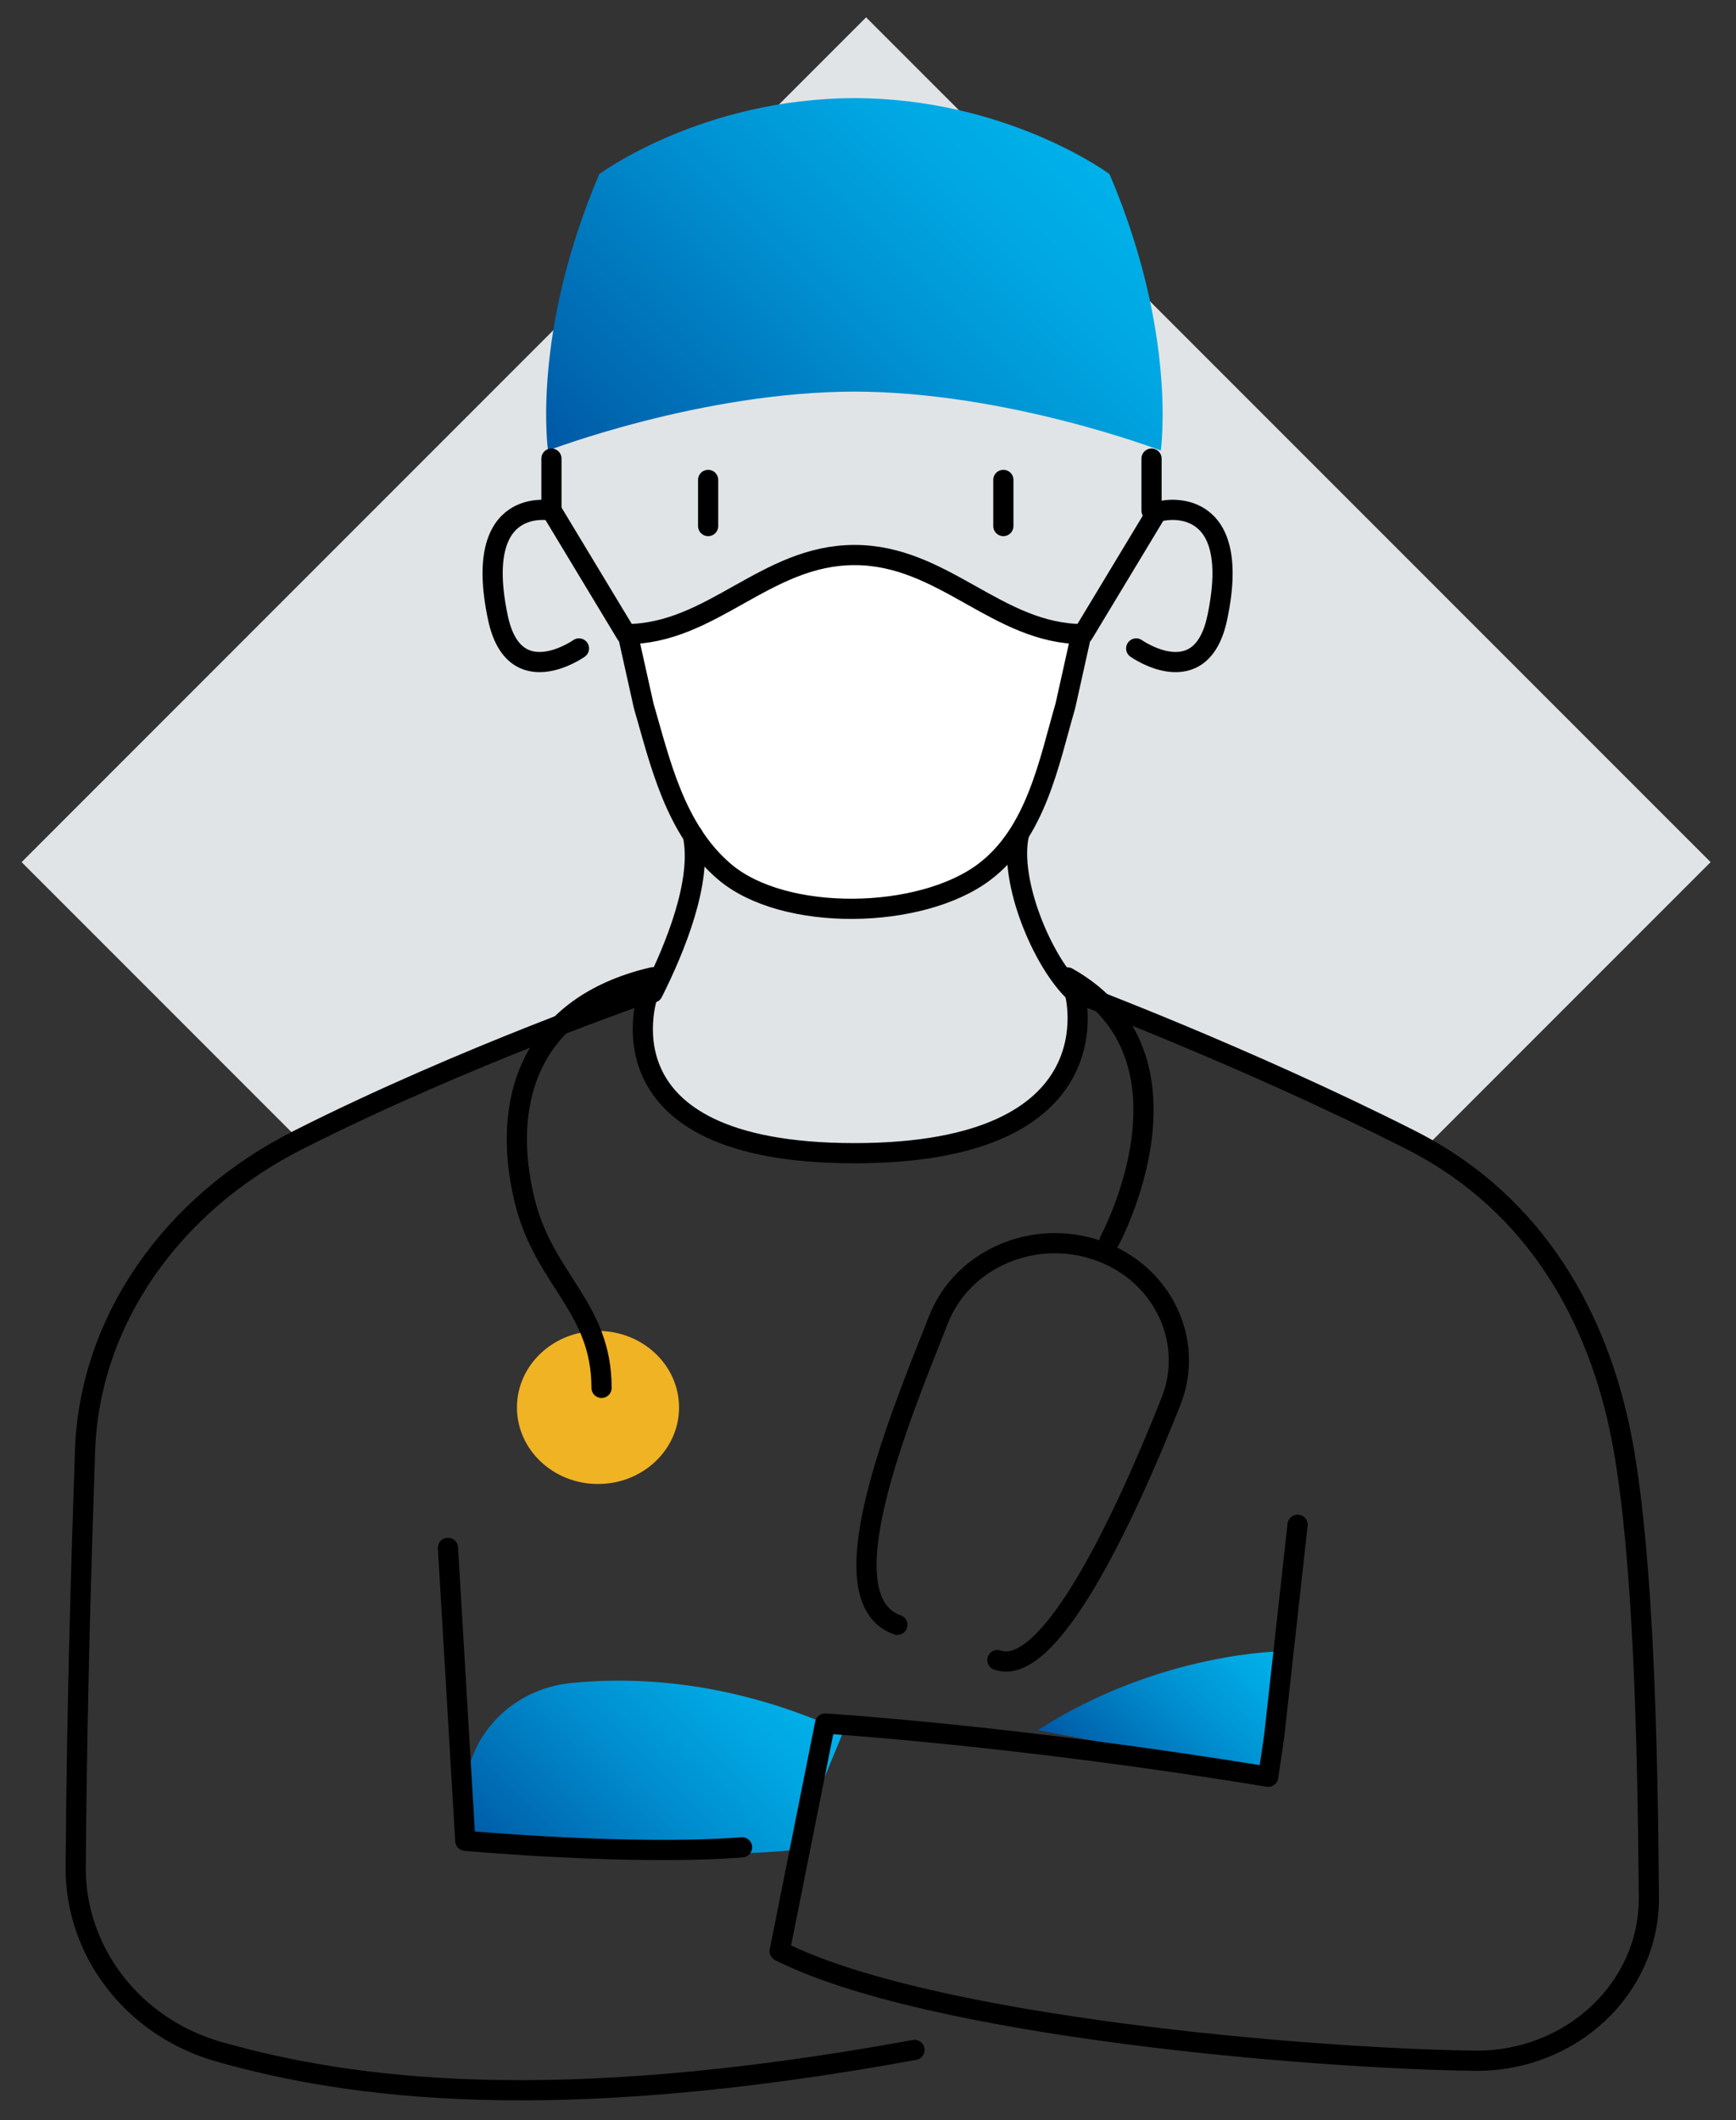
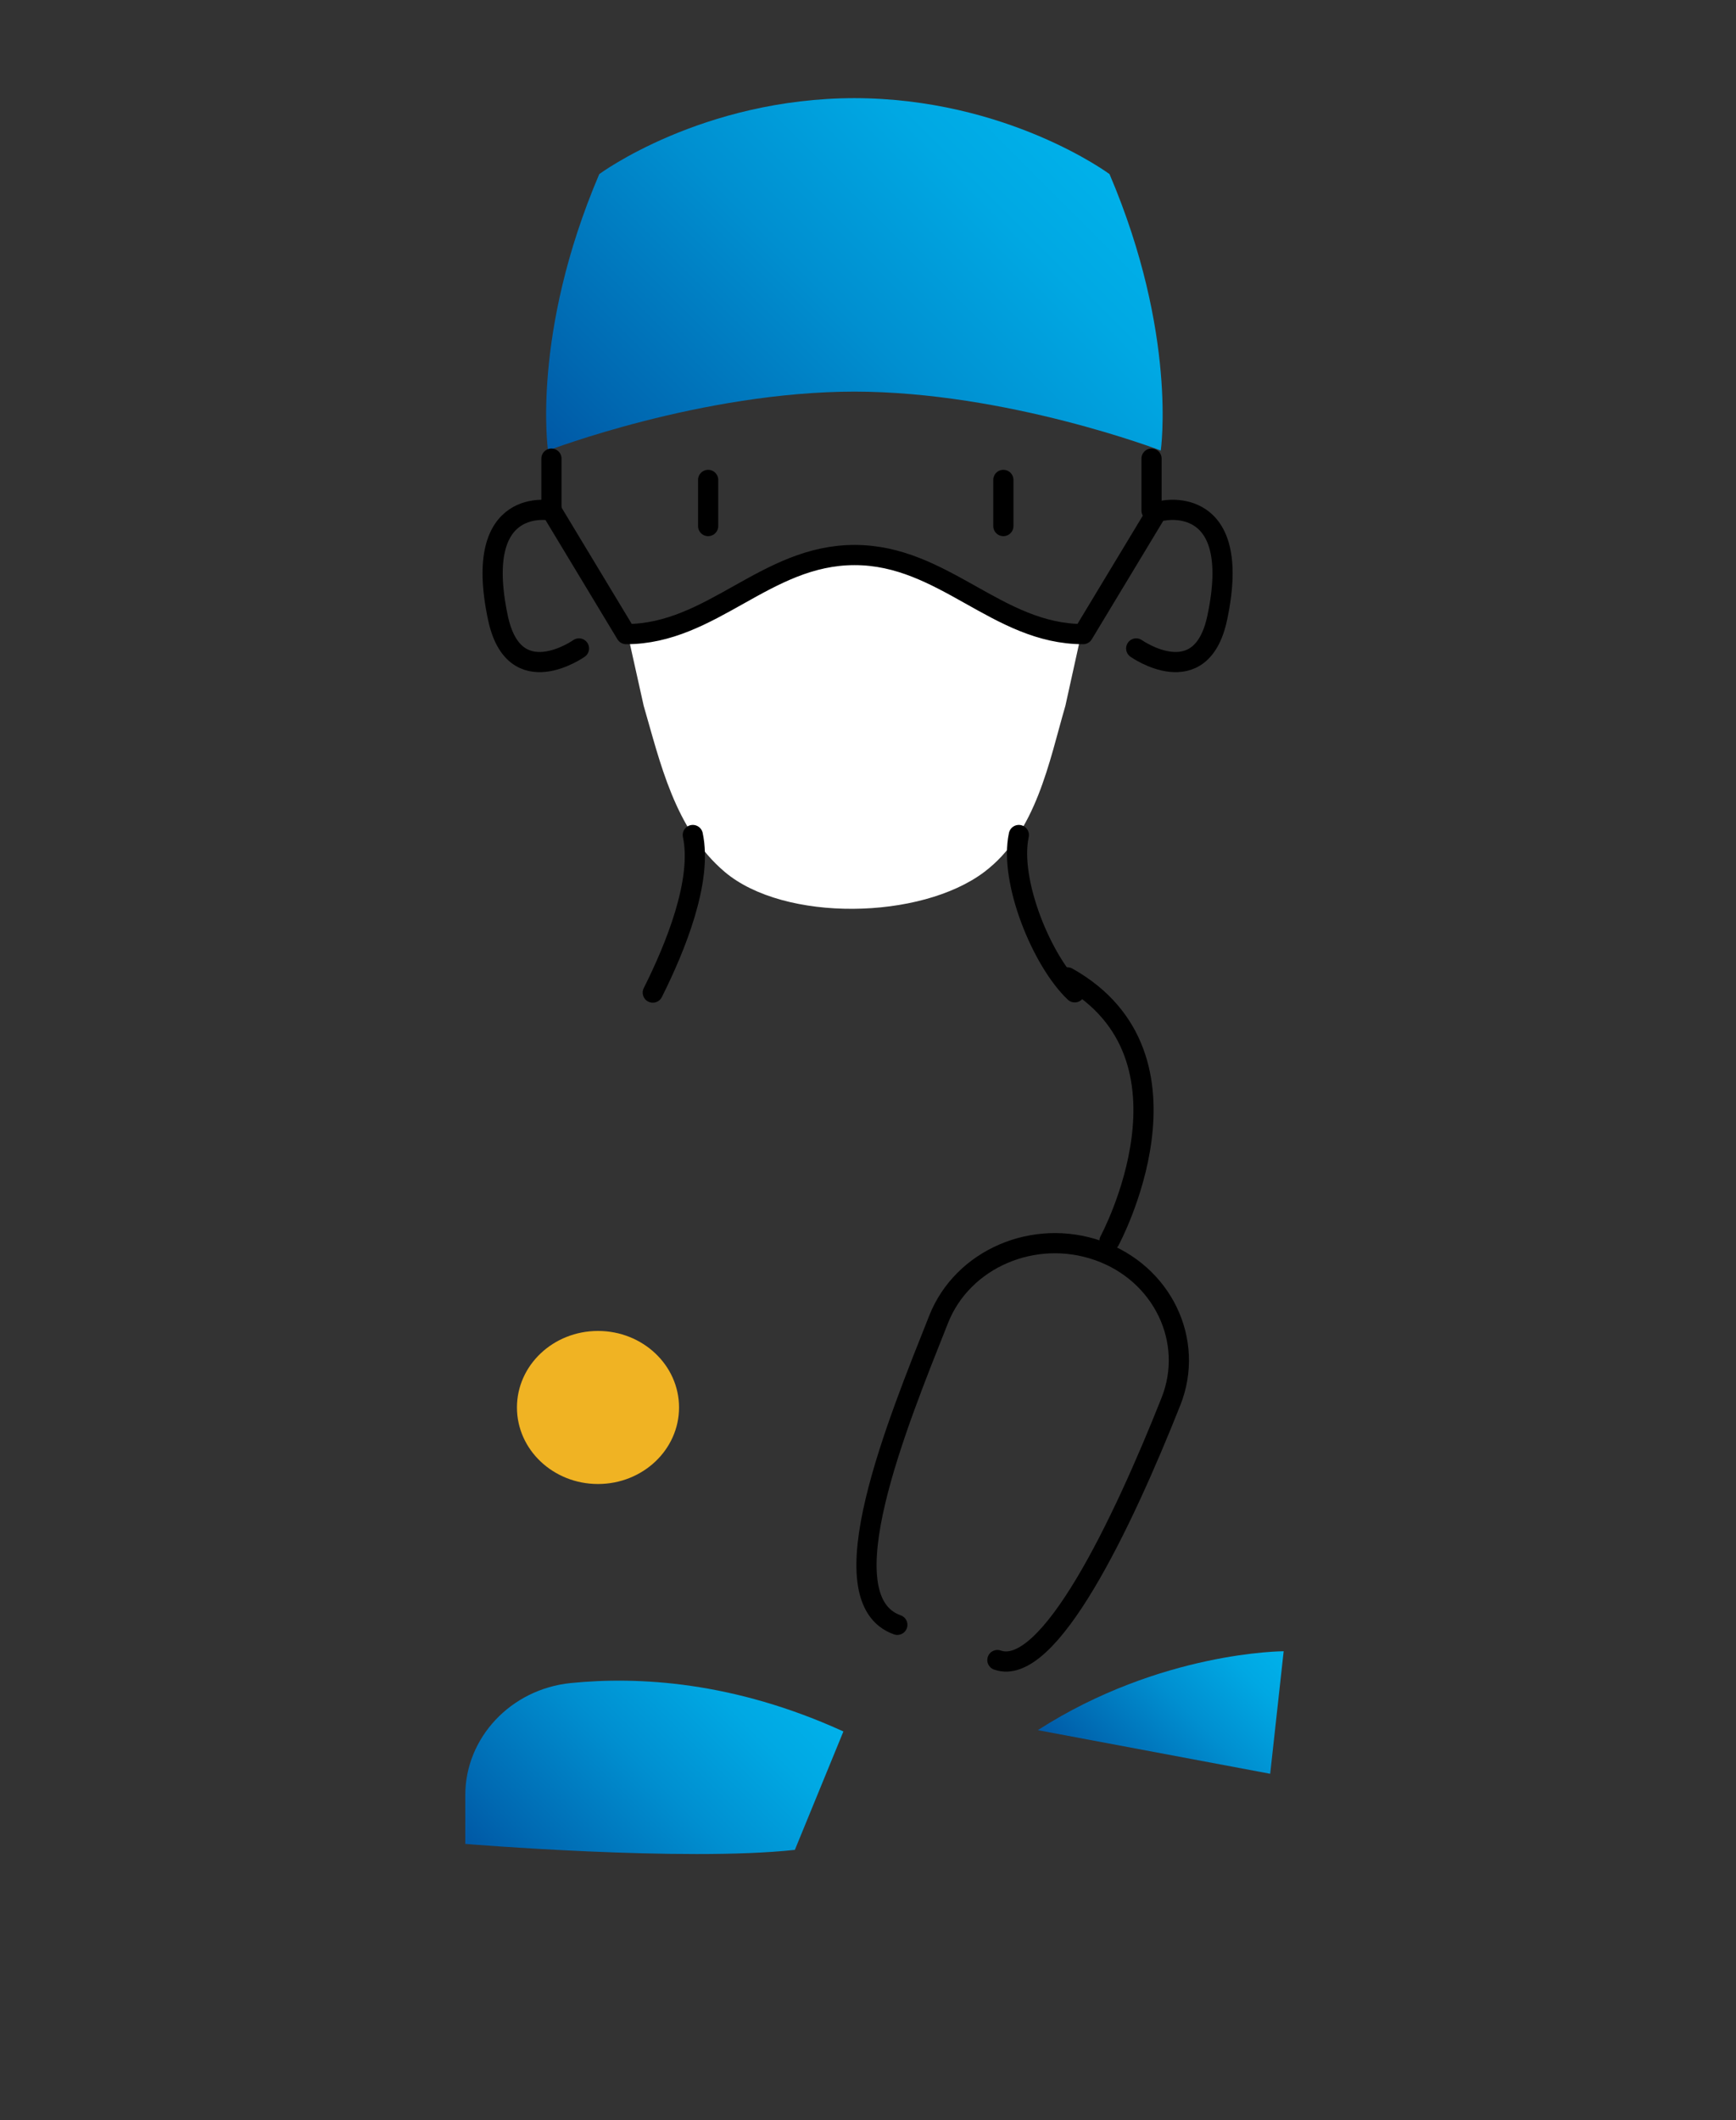
<svg xmlns="http://www.w3.org/2000/svg" width="172" height="210" viewBox="0 0 172 210" fill="none">
  <rect x="0" y="0" width="172" height="210" fill="#333333" stroke="none" />
-   <path d="M169.484 85.391L141.205 113.67C140.727 113.403 140.234 113.136 139.728 112.883C123.275 104.572 106.484 98.286 106.484 98.286C106.484 98.286 110.984 114.219 84.659 114.219C58.334 114.219 64.255 98.286 64.255 98.286C64.255 98.286 46.058 104.558 29.619 112.869L2.141 85.391L85.812 1.719L169.484 85.391Z" fill="#E1E4E6" />
  <path d="M102.842 171.354C115.006 163.55 127.184 163.55 127.184 163.55L125.849 175.686L102.842 171.369V171.354Z" fill="url(#paint0_linear_1925_1039)" />
  <path d="M70.161 47.534V52.105" stroke="black" stroke-width="2" stroke-linecap="round" stroke-linejoin="round" />
  <path d="M99.411 47.534V52.105" stroke="black" stroke-width="2" stroke-linecap="round" stroke-linejoin="round" />
  <path d="M62.187 62.806H62.202C70.597 62.694 75.884 54.974 84.659 54.974C93.434 54.974 98.722 62.694 107.131 62.806H107.145V62.708L105.556 69.908C103.953 75.392 102.687 82.466 97.526 86.361C91.24 91.114 77.712 91.353 71.806 86.361C66.842 82.156 65.38 75.392 63.776 69.908L62.173 62.708" fill="white" />
  <path d="M115.287 50.572C115.287 50.572 123.204 48.926 120.603 61.189C119 68.769 112.573 64.226 112.573 64.226" stroke="black" stroke-width="2" stroke-linecap="round" stroke-linejoin="round" />
  <path d="M84.574 38.787C99.79 38.787 115.006 44.623 115.006 44.623C115.006 44.623 116.693 33.092 109.929 17.244C109.929 17.244 99.79 9.72 84.56 9.72H84.743C69.528 9.72 59.374 17.244 59.374 17.244C52.61 33.092 54.298 44.623 54.298 44.623C54.298 44.623 69.513 38.787 84.729 38.787" fill="url(#paint1_linear_1925_1039)" />
  <path d="M54.636 50.572V45.425" stroke="black" stroke-width="2" stroke-linecap="round" stroke-linejoin="round" />
  <path d="M114.092 50.572V45.425" stroke="black" stroke-width="2" stroke-linecap="round" stroke-linejoin="round" />
  <path d="M64.677 98.314L64.691 98.286C66.899 93.884 69.613 87.247 68.642 82.705" stroke="black" stroke-width="2" stroke-linecap="round" stroke-linejoin="round" />
  <path d="M106.484 98.286C103.264 95.248 99.959 87.289 100.944 82.705" stroke="black" stroke-width="2" stroke-linecap="round" stroke-linejoin="round" />
  <path d="M83.563 171.495C72.72 166.545 63.256 166.025 56.548 166.7C50.586 167.305 46.1 172.142 46.1 177.795V182.633C46.1 182.633 67.799 184.419 78.753 183.223" fill="url(#paint2_linear_1925_1039)" />
-   <path d="M73.522 182.97C62.609 183.828 46.1 182.323 46.1 182.323L44.384 153.312" stroke="black" stroke-width="2" stroke-linecap="round" stroke-linejoin="round" />
-   <path d="M90.608 203.038C54.594 209.619 34.724 206.891 21.744 203.235C13.208 200.83 7.442 193.335 7.498 184.925C7.639 167.446 8.061 154.747 8.427 143.652C8.877 130.925 16.878 119.296 29.591 112.883C29.605 112.883 29.605 112.869 29.619 112.869C46.058 104.558 64.255 98.286 64.255 98.286C64.255 98.286 58.349 114.219 84.659 114.219C110.97 114.219 106.484 98.286 106.484 98.286C106.484 98.286 123.275 104.572 139.728 112.883C140.234 113.136 140.727 113.403 141.205 113.671C152.933 120.224 158.811 131.586 160.892 143.652C162.777 154.663 163.241 171.481 163.367 187.921C163.438 196.949 155.619 204.247 146.056 204.106C129.8 203.896 92.07 200.717 77.249 193.25L81.749 170.708C81.749 170.708 100.747 171.889 125.652 175.981L126.242 171.974L128.563 151.021" stroke="black" stroke-width="2" stroke-linecap="round" stroke-linejoin="round" />
  <path d="M105.767 96.81C119.787 104.699 109.93 122.896 109.93 122.896" stroke="black" stroke-width="2" stroke-linecap="round" stroke-linejoin="round" />
  <path d="M88.906 160.934C81.706 158.389 88.963 140.853 92.999 130.672C95.375 124.667 102.463 121.63 108.819 123.866C115.175 126.101 118.395 132.809 116.019 138.8C111.167 151.034 103.897 166.222 98.82 164.422" stroke="black" stroke-width="2" stroke-linecap="round" stroke-linejoin="round" />
  <path d="M59.248 146.985C63.683 146.985 67.278 143.591 67.278 139.405C67.278 135.219 63.683 131.825 59.248 131.825C54.814 131.825 51.219 135.219 51.219 139.405C51.219 143.591 54.814 146.985 59.248 146.985Z" fill="url(#paint3_linear_1925_1039)" />
-   <path d="M64.677 96.795C52.513 99.636 49.559 109.044 51.992 118.958C53.947 126.847 59.6 129.434 59.6 137.464" stroke="black" stroke-width="2" stroke-linecap="round" stroke-linejoin="round" />
  <path d="M114.697 50.572L107.314 62.806C98.806 62.806 93.505 54.973 84.673 54.973C75.842 54.973 70.541 62.806 62.033 62.806L54.65 50.572C54.65 50.572 46.733 48.926 49.334 61.189C50.938 68.769 57.364 64.226 57.364 64.226" stroke="black" stroke-width="2" stroke-linecap="round" stroke-linejoin="round" />
-   <path d="M62.173 62.708L63.776 69.908C65.38 75.392 66.842 82.156 71.806 86.361C77.698 91.353 91.227 91.114 97.526 86.361C102.687 82.466 103.953 75.392 105.556 69.908L107.159 62.708" stroke="black" stroke-width="2" stroke-linecap="round" stroke-linejoin="round" />
  <defs>
    <linearGradient id="paint0_linear_1925_1039" x1="109.677" y1="178.189" x2="125.75" y2="162.115" gradientUnits="userSpaceOnUse">
      <stop stop-color="#0058A5" />
      <stop offset="0.14" stop-color="#0068B1" />
      <stop offset="0.52" stop-color="#008FD0" />
      <stop offset="0.82" stop-color="#00A8E3" />
      <stop offset="1" stop-color="#00B1EA" />
    </linearGradient>
    <linearGradient id="paint1_linear_1925_1039" x1="63.917" y1="54.214" x2="105.415" y2="12.716" gradientUnits="userSpaceOnUse">
      <stop stop-color="#0058A5" />
      <stop offset="0.14" stop-color="#0068B1" />
      <stop offset="0.52" stop-color="#008FD0" />
      <stop offset="0.82" stop-color="#00A8E3" />
      <stop offset="1" stop-color="#00B1EA" />
    </linearGradient>
    <linearGradient id="paint2_linear_1925_1039" x1="52.077" y1="188.623" x2="76.391" y2="164.323" gradientUnits="userSpaceOnUse">
      <stop stop-color="#0058A5" />
      <stop offset="0.14" stop-color="#0068B1" />
      <stop offset="0.52" stop-color="#008FD0" />
      <stop offset="0.82" stop-color="#00A8E3" />
      <stop offset="1" stop-color="#00B1EA" />
    </linearGradient>
    <linearGradient id="paint3_linear_1925_1039" x1="53.722" y1="144.931" x2="64.761" y2="133.878" gradientUnits="userSpaceOnUse">
      <stop stop-color="#F0B323" />
      <stop offset="1" stop-color="#F0B323" />
    </linearGradient>
  </defs>
</svg>